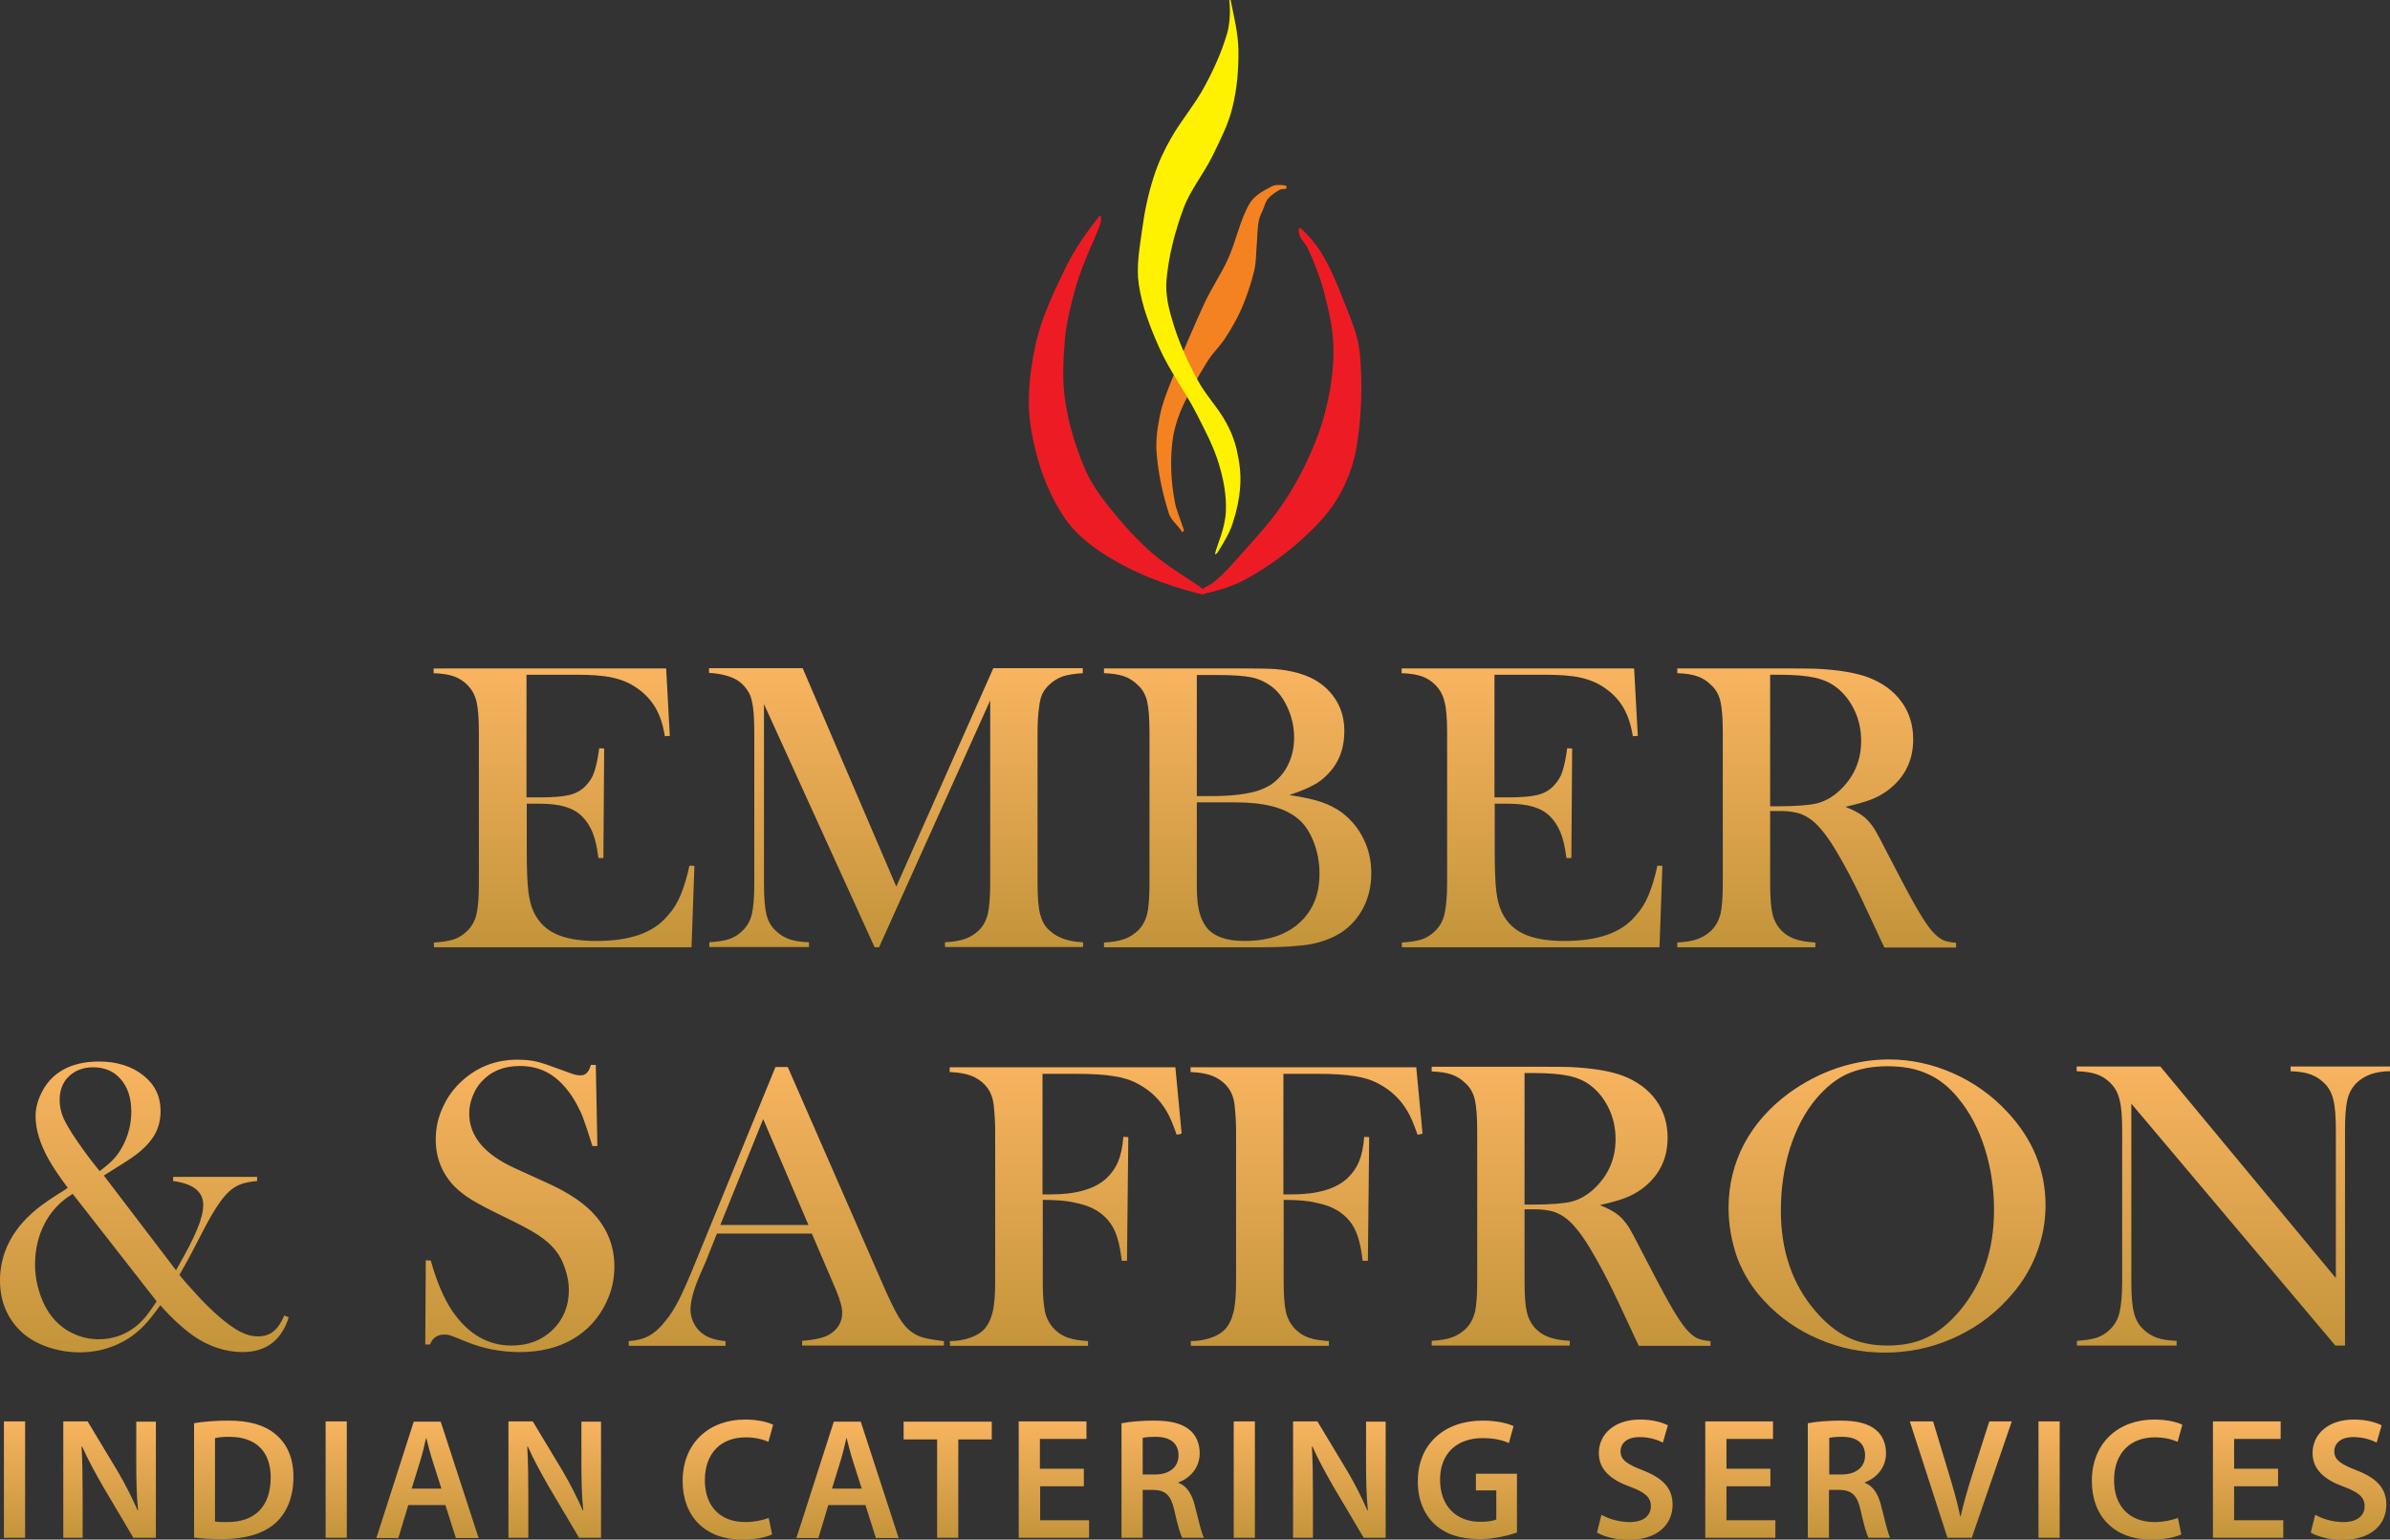
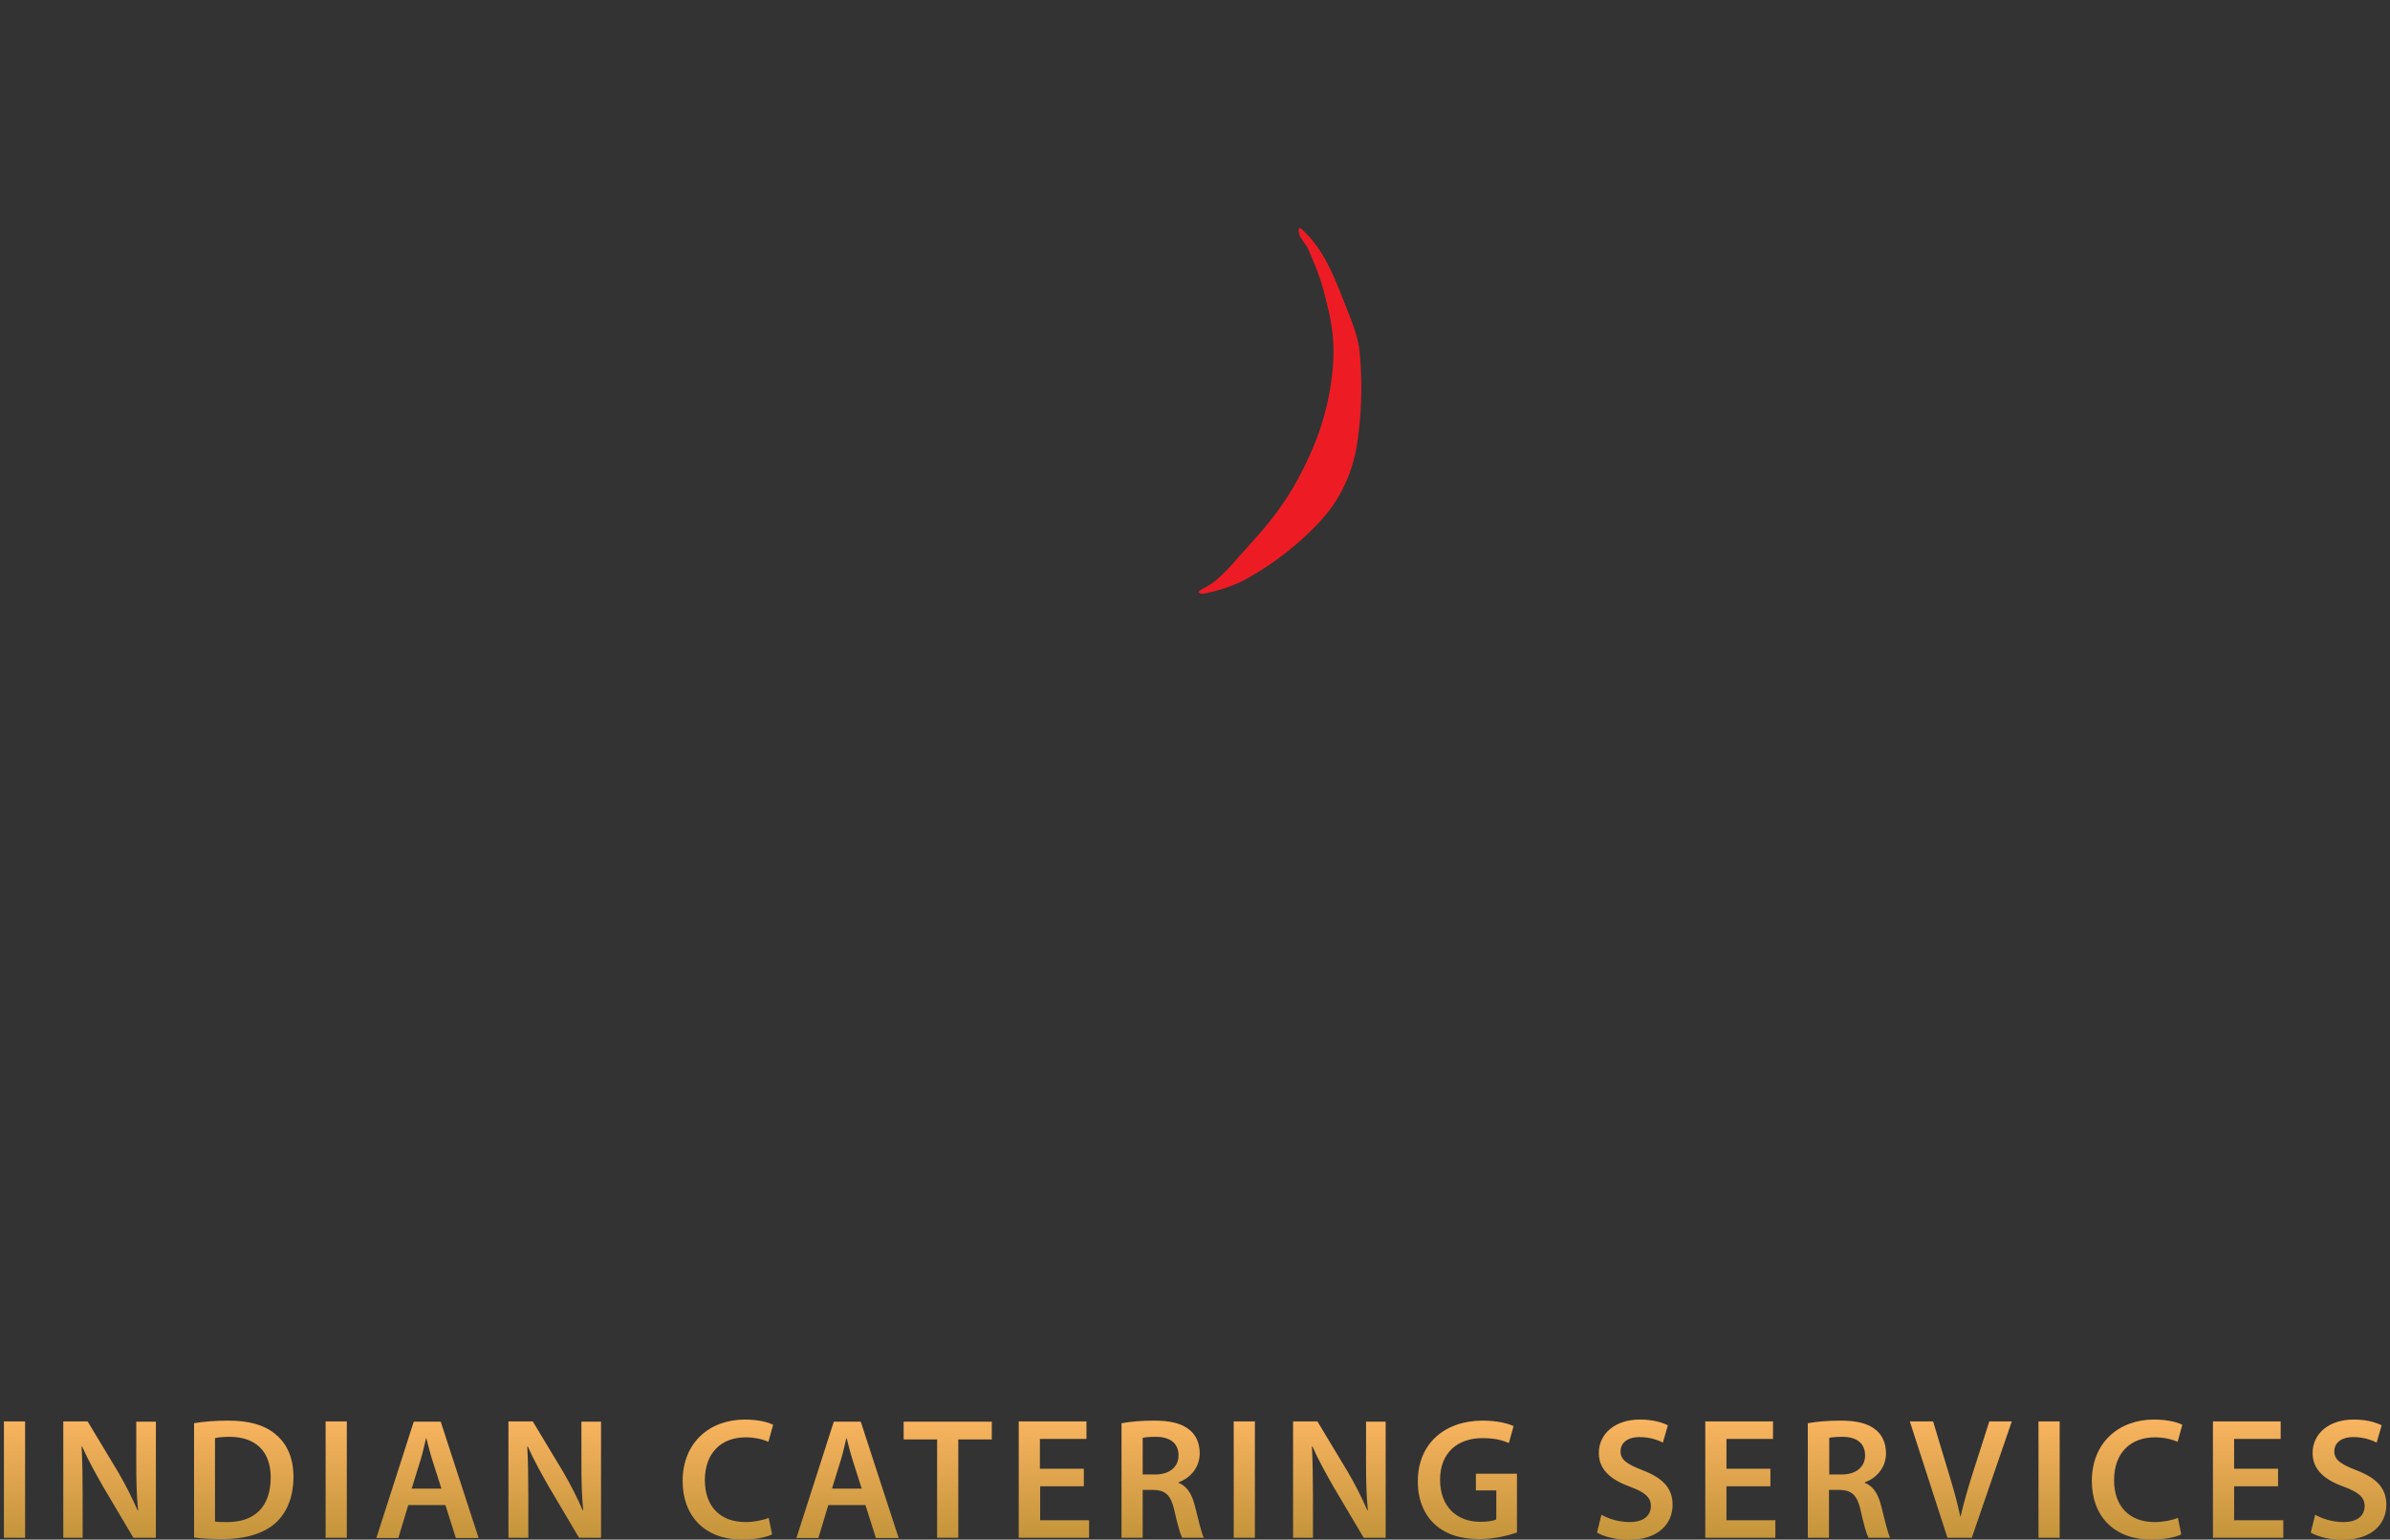
<svg xmlns="http://www.w3.org/2000/svg" id="es-logo" x="0px" y="0px" viewBox="0 0 913.8 588.7" style="enable-background:new 0 0 913.8 588.7;" xml:space="preserve">
  <rect x="0" y="0" width="913.8" height="588.7" fill="#333333" stroke="none" />
  <style type="text/css"> .st0{fill-rule:evenodd;clip-rule:evenodd;fill:#ED1C24;} .st1{fill-rule:evenodd;clip-rule:evenodd;fill:#F58220;} .st2{fill-rule:evenodd;clip-rule:evenodd;fill:#FFF200;} .st3{fill:url(#SVGID_1_);} .st4{fill:url(#SVGID_00000163068906667613055620000004224931779637851283_);} .st5{fill:url(#SVGID_00000067929097386586568870000016120792878934521264_);}</style>
  <g id="logo-icon">
-     <path class="st0" d="M420.2,82.8c0.8-1.1,1,0.9,0.5,2.7c-1.5,4.6-3.9,9.1-5.7,13.8c-1.6,4.2-3.2,8.3-4.3,12.6 c-1.6,6.1-3.1,12.3-3.6,18.5c-0.6,7.8-1,15.5,0.2,23.1c1.3,8.7,3.9,17.1,7.3,25.3c2.2,5.4,5.7,10.3,9.4,15 c5,6.3,10.4,12.3,16.4,17.6c7,6.1,15.5,10.5,20.9,14.9c0.6,0.5-1.5,1-1.5,1s-17.4-3.8-32.1-12.1c-8.3-4.6-16.1-10.2-21-17.7 c-6.4-9.7-10.4-21.2-12.4-33c-1.8-10.4-0.8-21.3,1.5-32c2.1-10.3,6.7-20,11.4-29.7C410.7,95.5,415.5,88.7,420.2,82.8" />
    <path class="st0" d="M497.3,87.3c-0.8-0.7-1,1-0.4,2.7c0.6,1.8,2.5,3.3,3.3,5.3c2.3,5.2,4.5,10.5,5.9,15.9 c1.8,6.9,3.5,13.8,3.7,20.7c0.3,7.4-0.7,14.9-2.3,22.2c-1.5,6.8-3.8,13.5-6.7,19.9c-3.2,7.1-7,14-11.5,20.3 c-4.7,6.7-10.4,12.7-15.9,18.9c-2.7,3.1-5.5,6.2-8.6,8.8c-2.3,2-5.4,3.1-6.5,4.2c-0.5,0.5,1.4,0.9,1.4,0.9s8.5-1.4,15.8-5.2 c7.1-3.8,13.8-8.4,20-13.7c6-5.2,11.6-10.7,15.6-17.2c3.9-6.3,6.5-13.4,7.7-20.8c1.8-11.6,2.2-23.5,1.1-35.2 c-0.6-6.8-3.6-13.4-6.2-20.1c-2.4-6.2-4.9-12.3-8.3-17.9C503.1,93.2,500,89.6,497.3,87.3" />
-     <path class="st1" d="M451.6,202.8c-1.6-2.2-3.9-4-4.7-6.5c-2.3-7.2-3.9-14.6-4.6-22.2c-0.5-4.9,0.1-9.9,1.1-14.8c1-5.1,3-10.1,5-15 c3.7-9.4,7.7-18.7,11.9-27.9c2.7-5.9,6.4-11.3,9.1-17.1c3.3-7.2,4.7-15.3,8.4-21.5c1.8-3,5.1-4.8,8.4-6.5c1.5-0.8,3.4-0.6,5.1-0.4 c0.6,0.1,0.9,0.9,0.4,1.2c-0.3,0.3-1.6,0-2.5,0.5c-1.7,1-3.3,2.1-4.5,3.5c-0.8,1-1.1,2.3-1.6,3.6c-0.7,1.6-1.5,3.1-1.8,4.7 c-0.6,3-0.5,6.1-0.8,9.3c-0.3,3.4-0.2,6.8-1,10c-1.2,4.9-2.8,9.6-4.8,14.3c-1.7,3.9-3.8,7.5-6.1,11.1c-2,3.1-4.7,5.6-6.7,8.7 c-3.4,5.5-6.7,11.1-9.4,16.9c-1.7,3.6-3,7.4-3.8,11.3c-0.8,4.4-1,8.8-0.9,13.3c0.1,4.3,0.6,8.5,1.4,12.7c0.5,2.8,1.7,5.4,2.6,8.2 c0.3,1.1,0.9,2.1,0.8,2.8c0,0.3-0.5,0.4-1,0.3C451.8,203.4,451.8,203.1,451.6,202.8" />
-     <path class="st2" d="M470,0c0,0,0.9,6.6-0.8,12.7c-2,6.9-5,13.6-8.5,20.1c-3.7,7-9.1,13.2-13,20.1c-2.7,4.7-5,9.7-6.6,14.8 c-2.1,6.5-3.5,13.2-4.4,20c-1,7.1-2.3,14.2-1.3,21c1.2,8.3,4.3,16.3,7.8,24.2c3.9,8.8,9.9,16.7,14.3,25.3 c3.2,6.3,6.5,12.5,8.5,19.1c1.8,6,3,12.2,2.7,18.3c-0.3,6.6-3.5,13.1-4.1,16c-0.1,0.7,0.6,0.2,1.1-0.6c2.1-3.5,4.3-6.9,5.5-10.6 c1.6-4.8,2.7-9.8,3-14.8c0.3-4.5-0.3-9-1.3-13.4c-0.9-4-2.5-7.9-4.6-11.5c-3-5.3-7.4-9.8-10.3-15.2c-3.7-6.8-6.9-13.8-9.2-21.1 c-1.8-5.7-3.3-11.5-2.8-17.2c0.8-9.3,3.2-18.6,6.5-27.5c2.6-7.1,7.8-13.3,11.2-20.3c2.9-6,6-11.9,7.5-18.3c1.8-7.2,2.4-14.6,2.3-22 c-0.1-6.2-1.6-12.3-2.9-18.7C470.7-0.1,470,0,470,0" />
  </g>
  <linearGradient id="SVGID_1_" gradientUnits="userSpaceOnUse" x1="456.906" y1="405.093" x2="456.906" y2="517.125">
    <stop offset="0" style="stop-color:#F9B460" />
    <stop offset="1" style="stop-color:#C3943A" />
  </linearGradient>
-   <path class="st3" d="M39.7,449.5l27.6,36.2c3.9-6.8,6.6-12,8.1-15.7c1.5-3.6,2.3-6.7,2.3-9.3c0-5-3.8-8.1-11.5-9.1v-1.6h32.1v1.6 c-2.5,0.2-4.6,0.6-6.2,1.2c-1.6,0.6-3.1,1.5-4.5,2.8c-2.8,2.5-6.3,7.8-10.4,15.9l-2.6,5c-1.4,2.8-3.4,6.5-6,11 c2.1,2.6,4.6,5.4,7.4,8.4c2.8,3,5.4,5.5,7.6,7.4c3.1,2.7,5.9,4.7,8.2,5.9c2.3,1.2,4.6,1.8,6.8,1.8c2.4,0,4.3-0.6,5.9-1.9 c1.6-1.2,3-3.3,4.2-6.1l1.7,0.7c-2.8,8.9-8.7,13.3-17.8,13.3c-3,0-6.2-0.5-9.5-1.6c-3.3-1.1-6.3-2.6-9-4.5 c-4.1-2.9-8.4-6.8-12.8-11.8c-2.4,3.3-4.4,5.8-6,7.5c-3.2,3.4-6.9,6-11.2,7.8s-8.8,2.7-13.7,2.7c-4.5,0-8.8-0.8-12.9-2.3 s-7.6-3.7-10.2-6.4C2.5,503.4,0,497.2,0,489.6c0-7.4,2.4-14.2,7.1-20.3c1.9-2.4,4.1-4.6,6.7-6.8c2.6-2.1,6.2-4.6,10.8-7.4l1.3-0.9 c-3.4-4.6-5.8-8.2-7.3-10.9c-3.4-6.1-5-11.6-5-16.5c0-3,0.8-6,2.3-9c1.9-3.9,4.8-6.9,8.5-8.9s8.2-3,13.5-3c6.8,0,12.5,1.8,16.9,5.3 c4.4,3.5,6.6,8,6.6,13.6c0,4.1-1.1,7.7-3.4,10.8c-2.3,3.2-5.9,6.2-11,9.3C43.5,447.1,41,448.7,39.7,449.5z M27.8,456.5 c-4.5,2.7-8.1,6.4-10.6,11.1c-2.5,4.7-3.8,10-3.8,15.9c0,4,0.7,7.9,2,11.6c1.3,3.8,3.1,6.9,5.4,9.5c2.1,2.3,4.6,4.2,7.6,5.5 c2.9,1.3,6,2,9.3,2c5.1,0,9.7-1.5,13.7-4.5c1.5-1.1,2.8-2.4,4-3.8c1.2-1.4,2.7-3.5,4.5-6.2L27.8,456.5z M38.1,447.8 c2.6-1.9,4.5-3.6,5.8-5.1c1.3-1.5,2.4-3.2,3.4-5.2c1.9-3.9,2.9-8,2.9-12.4c0-5.2-1.3-9.3-4-12.4c-2.6-3.1-6.2-4.6-10.6-4.6 c-3.8,0-6.9,1.2-9.3,3.5c-2.4,2.3-3.5,5.4-3.5,9.1c0,2.2,0.5,4.5,1.4,6.7c1,2.2,2.8,5.3,5.5,9.2C32.3,440.4,35.1,444.1,38.1,447.8z M162.6,514.2l0.2-32.3l1.9,0.1c2.3,8.2,5.1,14.7,8.3,19.4c6,8.7,13.5,13.1,22.6,13.1c6.3,0,11.6-2,15.7-6c4.1-4,6.2-9.1,6.2-15.2 c0-2.7-0.5-5.4-1.4-8.1c-0.9-2.8-2.1-5.1-3.7-7.1c-1.6-2-3.8-4-6.7-5.9s-7.3-4.2-13.3-7.1c-5.2-2.5-9.2-4.6-12-6.3 c-2.8-1.7-5-3.5-6.7-5.2c-4.7-4.9-7.1-10.9-7.1-17.9c0-4.3,0.9-8.5,2.8-12.5c1.8-4,4.4-7.4,7.7-10.3c5.8-5.1,12.7-7.7,20.7-7.7 c2.6,0,5,0.2,7.2,0.7c2.2,0.5,5.1,1.5,8.8,2.9c2.8,1,4.6,1.7,5.6,2c1,0.3,1.9,0.4,2.6,0.4c1.9,0,3.2-1.3,3.9-4h1.9l0.6,31h-1.9 c-1.5-4.9-2.8-8.7-3.8-11.4c-1.1-2.6-2.4-5.1-3.8-7.3c-2.7-4.1-5.7-7.1-8.9-9s-7-2.9-11.2-2.9c-6.2,0-11,2-14.6,5.9 c-1.5,1.6-2.7,3.5-3.5,5.7c-0.9,2.2-1.3,4.4-1.3,6.6c0,8.7,5.9,15.7,17.7,21l11.6,5.3c9,4,15.4,8.4,19.4,13.3 c4.5,5.4,6.8,11.7,6.8,18.9c0,4.8-1,9.4-3.1,13.7c-2.9,6.1-7.2,10.8-12.9,14.1c-5.7,3.3-12.5,4.9-20.2,4.9c-7.1,0-13.9-1.3-20.5-4 c-3.4-1.4-5.5-2.2-6.1-2.4c-0.7-0.2-1.4-0.3-2.2-0.3c-2.6,0-4.5,1.2-5.5,3.8H162.6z M361,514.5h-54.3v-1.8c4.9-0.4,8.3-1.2,10.2-2.3 c3.4-2,5.1-4.8,5.1-8.4c0-2.1-0.8-5-2.3-8.6l-1.4-3.3l-7.9-18.4h-36.3l-4.3,10.8l-2.1,4.8c-2.5,5.7-3.7,10.2-3.7,13.5 c0,1.9,0.5,3.7,1.4,5.4c0.9,1.7,2.1,3,3.7,4.1c2.1,1.4,4.9,2.2,8.3,2.5v1.8h-37v-1.8c2.9-0.2,5.5-0.8,7.7-2c2.2-1.2,4.3-3.1,6.4-5.8 c1.8-2.1,3.5-4.9,5.2-8.2c1.7-3.4,3.9-8.4,6.6-15.1l30.2-73.7h4.7l35.9,82.1c2.7,6.2,4.8,10.6,6.4,13.3c1.6,2.7,3.3,4.7,5.2,6 c1.3,0.9,2.8,1.7,4.5,2.1c1.7,0.5,4.3,0.9,7.7,1.3V514.5z M309.1,468.4l-17.3-40.5l-16.4,40.5H309.1z M398.7,458.8v31.2 c0,5.3,0.3,9.2,0.9,11.8c0.6,2.5,1.8,4.6,3.5,6.4c1.5,1.5,3.2,2.6,5.2,3.3c2,0.7,4.6,1.1,7.7,1.3v1.8h-52.8v-1.8 c2.6,0,5.1-0.4,7.5-1.2c2.4-0.8,4.2-1.9,5.5-3.2c1.5-1.6,2.6-3.8,3.3-6.6s1-6.7,1-11.6v-57.6c0-3.3-0.2-6.8-0.6-10.4 c-0.6-4.6-2.9-8-7.1-10.2c-2.3-1.2-5.5-1.9-9.7-2.1v-1.8h86.3l2.4,25.4l-1.9,0.4c-1.4-4-2.6-6.9-3.8-8.9c-2.6-4.5-6.2-8-10.9-10.5 c-2.7-1.5-5.8-2.5-9.3-3c-3.5-0.6-8.4-0.9-14.5-0.9h-12.8v46.1h3.3c9.7,0,16.8-2.1,21.2-6.2c1.9-1.8,3.4-3.9,4.4-6.3s1.7-5.6,2-9.5 l1.9,0.1l-0.5,47.3h-2c-0.6-5.3-1.6-9.4-3.1-12.3c-1.5-2.9-3.7-5.2-6.6-7c-2.2-1.3-4.9-2.3-8.1-2.9 C407.9,459.1,403.8,458.8,398.7,458.8z M490.8,458.8v31.2c0,5.3,0.3,9.2,0.9,11.8c0.6,2.5,1.8,4.6,3.5,6.4c1.5,1.5,3.2,2.6,5.2,3.3 c2,0.7,4.6,1.1,7.7,1.3v1.8h-52.8v-1.8c2.6,0,5.1-0.4,7.5-1.2c2.4-0.8,4.2-1.9,5.5-3.2c1.5-1.6,2.6-3.8,3.3-6.6s1-6.7,1-11.6v-57.6 c0-3.3-0.2-6.8-0.6-10.4c-0.6-4.6-2.9-8-7.1-10.2c-2.3-1.2-5.5-1.9-9.7-2.1v-1.8h86.3l2.4,25.4l-1.9,0.4c-1.4-4-2.6-6.9-3.8-8.9 c-2.6-4.5-6.2-8-10.9-10.5c-2.7-1.5-5.8-2.5-9.3-3c-3.5-0.6-8.4-0.9-14.5-0.9h-12.8v46.1h3.3c9.7,0,16.8-2.1,21.2-6.2 c1.9-1.8,3.4-3.9,4.4-6.3s1.7-5.6,2-9.5l1.9,0.1l-0.5,47.3h-2c-0.6-5.3-1.6-9.4-3.1-12.3c-1.5-2.9-3.7-5.2-6.6-7 c-2.2-1.3-4.9-2.3-8.1-2.9C500,459.1,495.9,458.8,490.8,458.8z M582.9,462.3v27.7c0,5.3,0.3,9.3,0.9,11.8s1.8,4.7,3.5,6.4 c1.5,1.5,3.2,2.5,5.2,3.2c2,0.7,4.5,1.1,7.7,1.3v1.8h-52.8v-1.8c3.2-0.2,5.8-0.6,7.7-1.3c2-0.7,3.7-1.8,5.2-3.2 c1.8-1.7,2.9-3.8,3.6-6.3c0.6-2.6,0.9-6.5,0.9-11.9v-57.6c0-5.4-0.3-9.3-0.9-11.9c-0.6-2.6-1.8-4.7-3.6-6.3 c-1.5-1.5-3.2-2.6-5.2-3.3c-2-0.7-4.5-1.1-7.7-1.2v-1.8h39.8c6.7,0,11,0,13.1,0.1c8.5,0.4,15.2,1.5,20.1,3.3 c5.5,2.1,9.7,5.2,12.7,9.3c3,4.1,4.5,8.9,4.5,14.4c0,8.1-3.2,14.6-9.7,19.5c-2,1.5-4.2,2.7-6.6,3.6s-5.6,1.8-9.6,2.7 c3.3,1.3,5.8,2.7,7.4,4.1c1.3,1.1,2.4,2.5,3.5,4.1c1,1.6,2.6,4.5,4.7,8.7c4.9,9.5,8.6,16.5,11.1,20.9c2.5,4.4,4.6,7.6,6.3,9.6 c1.4,1.6,2.7,2.7,4,3.4s3.1,1,5.3,1.2v1.8h-27.4c-1.4-2.9-2.3-4.7-2.6-5.5l-5.8-12.4c-3.5-7.4-7-14-10.5-19.8 c-3.5-5.7-6.7-9.6-9.7-11.6c-1.5-1-3.1-1.8-4.8-2.2c-1.7-0.4-3.8-0.7-6.3-0.7H582.9z M582.9,460.6h3.1c6.8,0,11.7-0.4,14.7-1.1 c2.9-0.7,5.7-2.2,8.3-4.5c5.8-5.2,8.7-11.7,8.7-19.4c0-4.1-0.8-8-2.5-11.6c-1.7-3.6-4-6.6-7-8.9c-2.3-1.8-5.1-3-8.3-3.7 c-3.2-0.7-7.7-1.1-13.6-1.1h-3.4V460.6z M660.9,461.9c0-8.8,2-16.9,5.9-24.4c4-7.5,9.7-14,17.3-19.6c5.7-4.1,11.8-7.3,18.3-9.5 c6.6-2.2,13.2-3.3,19.8-3.3c8.5,0,16.7,1.8,24.6,5.3c7.9,3.5,14.9,8.5,20.8,14.9c9.7,10.4,14.5,22.3,14.5,35.6 c0,6.7-1.3,13.1-3.8,19.3c-2.5,6.2-6.2,11.9-11.1,17c-5.9,6.4-13,11.3-21.1,14.8c-8.1,3.5-16.6,5.2-25.5,5.2 c-8.8,0-17.1-1.7-25.1-5.1c-8-3.4-14.9-8.2-20.7-14.4c-4.6-4.8-8.1-10.4-10.5-16.5C662.1,474.9,660.9,468.5,660.9,461.9z M680.9,463 c0,15.1,4.3,27.9,13.1,38.2c3.9,4.6,8.1,8,12.4,10.1s9.4,3.2,15.2,3.2c5.8,0,10.9-1,15.2-3.1c4.4-2.1,8.5-5.5,12.5-10.2 c8.7-10.4,13.1-23.3,13.1-38.5c0-8.4-1.2-16.3-3.6-23.8c-2.4-7.5-5.8-13.8-10.1-19c-3.5-4.3-7.4-7.4-11.8-9.3 c-4.3-2-9.4-2.9-15.3-2.9c-5.8,0-10.9,1-15.2,2.9c-4.3,1.9-8.2,5.1-11.9,9.4c-4.4,5.2-7.7,11.5-10.1,19 C682.1,446.4,680.9,454.4,680.9,463z M814.9,422v68c0,5.4,0.3,9.3,1,11.9c0.6,2.6,1.8,4.7,3.5,6.3c1.5,1.5,3.3,2.6,5.2,3.3 c2,0.7,4.5,1.1,7.6,1.2v1.8h-38.1v-1.8c3.1-0.2,5.7-0.6,7.6-1.2c2-0.7,3.7-1.8,5.2-3.3c1.7-1.7,2.9-3.8,3.5-6.4 c0.6-2.6,1-6.5,1-11.8v-57.7c0-5.3-0.3-9.2-1-11.8c-0.6-2.6-1.8-4.7-3.5-6.4c-1.5-1.5-3.2-2.6-5.2-3.3c-2-0.7-4.5-1.1-7.7-1.2v-1.8 H826l67.1,80.9v-56.4c0-5.4-0.3-9.3-1-11.9c-0.6-2.6-1.8-4.7-3.5-6.3c-1.5-1.5-3.3-2.6-5.2-3.3c-2-0.7-4.5-1.1-7.6-1.2v-1.8h38.1 v1.8c-5.5,0-9.8,1.5-12.9,4.5c-1.7,1.7-2.9,3.8-3.5,6.4c-0.6,2.6-0.9,6.5-0.9,11.8v82.2h-3.7L814.9,422z" />
  <linearGradient id="SVGID_00000126324669627222295800000008527269200238919083_" gradientUnits="userSpaceOnUse" x1="456.906" y1="255.575" x2="456.906" y2="362.215">
    <stop offset="0" style="stop-color:#F9B460" />
    <stop offset="1" style="stop-color:#C3943A" />
  </linearGradient>
-   <path style="fill:url(#SVGID_00000126324669627222295800000008527269200238919083_);" d="M254.7,255.6l1.4,25.8l-1.9,0.1 c-0.7-4.4-1.9-8-3.6-10.9c-1.7-2.9-4-5.4-7.2-7.6c-2.6-1.8-5.6-3.1-9.2-3.9c-3.5-0.8-8.2-1.1-14-1.1h-18.9v46.9h5 c5,0,8.8-0.3,11.3-0.9c2.5-0.6,4.6-1.7,6.2-3.4c1.5-1.5,2.7-3.3,3.4-5.4c0.7-2.1,1.4-5.1,1.9-9.1l1.9,0.1l-0.3,41.9h-1.9 c-0.5-4-1.2-7.2-2.2-9.7c-1-2.4-2.3-4.5-4-6.2c-1.7-1.7-3.8-2.9-6.4-3.7c-2.6-0.8-6-1.2-10.1-1.2h-4.7v17.9c0,7.1,0.2,12.3,0.6,15.6 c0.4,3.3,1.1,6,2.2,8.2c1.9,3.8,4.7,6.5,8.5,8.2c3.8,1.7,8.9,2.6,15.2,2.6c6.6,0,12.1-0.8,16.6-2.4c4.5-1.6,8.1-4,10.9-7.4 c2-2.2,3.6-4.8,4.8-7.7c1.2-2.9,2.4-6.6,3.4-11.3l1.9,0.1l-1.1,31.1h-98.5v-1.8c3.1-0.2,5.7-0.6,7.6-1.2c2-0.7,3.7-1.8,5.2-3.3 c1.7-1.7,2.9-3.8,3.5-6.4c0.6-2.6,0.9-6.5,0.9-11.8v-57.6c0-5.3-0.3-9.3-0.9-11.8c-0.6-2.6-1.8-4.7-3.5-6.4 c-1.5-1.5-3.2-2.6-5.2-3.3c-2-0.7-4.5-1.1-7.7-1.2v-1.8H254.7z M414,257.4c-3.1,0.2-5.7,0.6-7.6,1.2c-1.9,0.7-3.6,1.7-5.2,3.2 c-1.2,1.1-2.1,2.3-2.7,3.6c-0.6,1.3-1,3-1.2,5c-0.4,2.7-0.6,5.9-0.6,9.6v57.6c0,5.4,0.3,9.3,1,12c0.7,2.6,1.8,4.7,3.6,6.2 c3,2.8,7.3,4.3,12.8,4.5v1.8h-52.8v-1.8c3.2-0.2,5.8-0.6,7.7-1.3c2-0.7,3.7-1.8,5.2-3.2c1.7-1.7,2.9-3.8,3.5-6.4 c0.6-2.6,0.9-6.5,0.9-11.8v-69.8l-42.5,94.4h-1.7l-42.3-93v68.4c0,5.4,0.3,9.3,0.9,11.9c0.6,2.6,1.8,4.7,3.5,6.3 c1.5,1.5,3.3,2.6,5.2,3.3c2,0.7,4.5,1.1,7.6,1.2v1.8h-38.1v-1.8c3.1-0.2,5.7-0.6,7.6-1.2c2-0.7,3.7-1.8,5.2-3.3 c1.7-1.7,2.9-3.8,3.5-6.4c0.6-2.6,0.9-6.5,0.9-11.8v-57.6c0-2.4-0.1-4.7-0.2-6.8c-0.3-3.9-0.9-6.7-1.9-8.4c-1.4-2.4-3.3-4.3-5.7-5.4 s-5.6-1.9-9.5-2.1v-1.8h35.8l35.8,83.5l37.1-83.5H414V257.4z M422.1,362.2v-1.8c3.2-0.2,5.8-0.6,7.7-1.3c2-0.7,3.7-1.8,5.2-3.2 c1.8-1.7,2.9-3.8,3.6-6.3c0.6-2.6,0.9-6.5,0.9-11.9v-57.6c0-5.4-0.3-9.3-0.9-11.9c-0.6-2.6-1.8-4.7-3.6-6.3 c-1.5-1.5-3.2-2.6-5.2-3.3c-2-0.7-4.5-1.1-7.7-1.2v-1.8h54.3c5.5,0,9.1,0.1,10.8,0.2c6.3,0.5,11.5,1.9,15.6,4.2 c3.6,2.1,6.3,4.8,8.3,8.2c2,3.4,2.9,7.2,2.9,11.4c0,6.8-2.2,12.4-6.7,16.8c-1.6,1.6-3.4,3-5.5,4c-2,1.1-5,2.3-8.8,3.6 c5.3,0.8,9.4,1.7,12.3,2.7c2.9,1,5.6,2.4,7.9,4.1c3.5,2.7,6.3,6.1,8.2,10.1c2,4,2.9,8.4,2.9,13.1c0,4.7-1,9.1-3,13 c-2,3.9-4.8,7.1-8.4,9.5c-3.2,2.1-7.1,3.6-11.6,4.5c-4.5,0.8-10.8,1.2-19,1.2H422.1z M457.6,258v46.4h6.7c3.1,0,6.4-0.2,9.7-0.6 c2.9-0.4,5.3-0.9,7.1-1.5c1.8-0.6,3.4-1.4,4.9-2.3c2.8-2,5-4.5,6.5-7.6c1.5-3.1,2.3-6.5,2.3-10.3c0-4-0.8-7.7-2.4-11.3 c-1.6-3.6-3.6-6.3-6.2-8.3c-2.3-1.7-4.8-2.9-7.7-3.5c-2.9-0.6-7.3-0.9-13.2-0.9H457.6z M457.6,306.8V339c0,3.9,0.3,7.1,0.9,9.5 c0.6,2.4,1.5,4.4,2.8,6.1c2.8,3.5,7.6,5.2,14.5,5.2c8.9,0,15.9-2.3,21-6.9c5.1-4.6,7.7-10.8,7.7-18.8c0-4.5-0.8-8.7-2.4-12.6 c-1.6-3.9-3.7-6.9-6.4-8.9c-5-3.9-12.7-5.8-23.3-5.8H457.6z M624.8,255.6l1.4,25.8l-1.9,0.1c-0.7-4.4-1.9-8-3.6-10.9 c-1.7-2.9-4-5.4-7.2-7.6c-2.6-1.8-5.6-3.1-9.2-3.9c-3.5-0.8-8.2-1.1-14-1.1h-18.9v46.9h5c5,0,8.8-0.3,11.3-0.9 c2.5-0.6,4.6-1.7,6.2-3.4c1.5-1.5,2.7-3.3,3.4-5.4c0.7-2.1,1.4-5.1,1.9-9.1l1.9,0.1l-0.3,41.9h-1.9c-0.5-4-1.2-7.2-2.2-9.7 c-1-2.4-2.3-4.5-4-6.2c-1.7-1.7-3.8-2.9-6.4-3.7s-6-1.2-10.1-1.2h-4.7v17.9c0,7.1,0.2,12.3,0.6,15.6c0.4,3.3,1.1,6,2.2,8.2 c1.9,3.8,4.7,6.5,8.5,8.2c3.8,1.7,8.9,2.6,15.2,2.6c6.6,0,12.1-0.8,16.6-2.4c4.5-1.6,8.1-4,10.9-7.4c2-2.2,3.6-4.8,4.8-7.7 c1.2-2.9,2.4-6.6,3.4-11.3l1.9,0.1l-1.1,31.1H536v-1.8c3.1-0.2,5.7-0.6,7.6-1.2c2-0.7,3.7-1.8,5.2-3.3c1.7-1.7,2.9-3.8,3.5-6.4 c0.6-2.6,1-6.5,1-11.8v-57.6c0-5.3-0.3-9.3-1-11.8c-0.6-2.6-1.8-4.7-3.5-6.4c-1.5-1.5-3.2-2.6-5.2-3.3c-2-0.7-4.5-1.1-7.7-1.2v-1.8 H624.8z M676.8,310v27.7c0,5.3,0.3,9.3,0.9,11.8s1.8,4.7,3.5,6.4c1.5,1.5,3.2,2.5,5.2,3.2c2,0.7,4.5,1.1,7.7,1.3v1.8h-52.8v-1.8 c3.2-0.2,5.8-0.6,7.7-1.3c2-0.7,3.7-1.8,5.2-3.2c1.8-1.7,2.9-3.8,3.6-6.3c0.6-2.6,0.9-6.5,0.9-11.9v-57.6c0-5.4-0.3-9.3-0.9-11.9 c-0.6-2.6-1.8-4.7-3.6-6.3c-1.5-1.5-3.2-2.6-5.2-3.3c-2-0.7-4.5-1.1-7.7-1.2v-1.8h39.8c6.7,0,11,0,13.1,0.1 c8.5,0.4,15.2,1.5,20.1,3.3c5.5,2.1,9.7,5.2,12.7,9.3c3,4.1,4.5,8.9,4.5,14.4c0,8.1-3.2,14.6-9.7,19.5c-2,1.5-4.2,2.7-6.6,3.6 s-5.6,1.8-9.6,2.7c3.3,1.3,5.8,2.7,7.4,4.1c1.3,1.1,2.4,2.5,3.5,4.1c1,1.6,2.6,4.5,4.7,8.7c4.9,9.5,8.6,16.5,11.1,20.9 c2.5,4.4,4.6,7.6,6.3,9.6c1.4,1.6,2.7,2.7,4,3.4s3.1,1,5.3,1.2v1.8h-27.4c-1.4-2.9-2.3-4.7-2.6-5.5l-5.8-12.4 c-3.5-7.4-7-14-10.5-19.8c-3.5-5.7-6.7-9.6-9.7-11.6c-1.5-1-3.1-1.8-4.8-2.2c-1.7-0.4-3.8-0.7-6.3-0.7H676.8z M676.8,308.3h3.1 c6.8,0,11.7-0.4,14.7-1.1c2.9-0.7,5.7-2.2,8.3-4.5c5.8-5.2,8.7-11.7,8.7-19.4c0-4.1-0.8-8-2.5-11.6c-1.7-3.6-4-6.6-7-8.9 c-2.3-1.8-5.1-3-8.3-3.7c-3.2-0.7-7.7-1.1-13.6-1.1h-3.4V308.3z" />
  <linearGradient id="SVGID_00000006695493342877942610000006847467334215925400_" gradientUnits="userSpaceOnUse" x1="456.906" y1="542.851" x2="456.906" y2="588.717">
    <stop offset="0" style="stop-color:#F9B460" />
    <stop offset="1" style="stop-color:#C3943A" />
  </linearGradient>
  <path style="fill:url(#SVGID_00000006695493342877942610000006847467334215925400_);" d="M9.6,543.5V588H1.5v-44.5H9.6z M24.2,588 v-44.5h9.3L45,562.6c2.9,4.9,5.5,10.1,7.6,14.9l0.2,0c-0.6-5.9-0.7-11.6-0.7-18.4v-15.5h7.5V588H51l-11.6-19.6 c-2.8-4.9-5.8-10.3-8-15.3l-0.2,0c0.3,5.8,0.4,11.7,0.4,19V588H24.2z M74.1,544.2c3.6-0.6,8.2-1,13-1c8.3,0,14,1.7,18.1,5.1 c4.3,3.5,7,8.8,7,16.4c0,8-2.7,13.9-6.9,17.7c-4.5,4-11.5,6.1-20.1,6.1c-4.7,0-8.3-0.2-11-0.6V544.2z M82.2,581.8 c1.1,0.2,2.9,0.2,4.5,0.2c10.6,0.1,16.8-5.8,16.8-17.1c0-9.8-5.6-15.5-15.8-15.5c-2.5,0-4.4,0.2-5.5,0.5V581.8z M132.6,543.5V588 h-8.1v-44.5H132.6z M156.1,575.5l-3.8,12.6h-8.4l14.3-44.5h10.3l14.5,44.5h-8.7l-4-12.6H156.1z M168.8,569.3l-3.5-11 c-0.9-2.8-1.6-5.8-2.3-8.4h-0.1c-0.6,2.6-1.3,5.7-2.1,8.3l-3.4,11H168.8z M194.4,588v-44.5h9.3l11.5,19.1c2.9,4.9,5.5,10.1,7.6,14.9 l0.2,0c-0.6-5.9-0.7-11.6-0.7-18.4v-15.5h7.5V588h-8.4l-11.6-19.6c-2.8-4.9-5.8-10.3-8-15.3l-0.2,0c0.3,5.8,0.4,11.7,0.4,19V588 H194.4z M295.2,586.7c-1.9,1-6.2,2-11.5,2c-14.1,0-22.7-8.9-22.7-22.4c0-14.6,10.2-23.5,23.8-23.5c5.3,0,9.1,1.1,10.8,2l-1.8,6.5 c-2.1-0.9-5-1.7-8.7-1.7c-9.1,0-15.6,5.7-15.6,16.4c0,9.8,5.7,16,15.5,16c3.3,0,6.7-0.7,8.9-1.6L295.2,586.7z M316.7,575.5 l-3.8,12.6h-8.4l14.3-44.5h10.3l14.5,44.5h-8.7l-4-12.6H316.7z M329.5,569.3l-3.5-11c-0.9-2.8-1.6-5.8-2.3-8.4h-0.1 c-0.6,2.6-1.3,5.7-2.1,8.3l-3.4,11H329.5z M358.2,550.4h-12.7v-6.8h33.7v6.8h-12.8V588h-8.1V550.4z M414.5,568.3h-16.8v13h18.7v6.7 h-26.9v-44.5h25.9v6.7h-17.8v11.4h16.8V568.3z M428.9,544.2c3.1-0.6,7.6-1,12.3-1c6.4,0,10.7,1.1,13.7,3.6c2.4,2,3.8,5.1,3.8,8.9 c0,5.7-3.9,9.6-8.1,11.1v0.2c3.2,1.2,5.1,4.3,6.2,8.6c1.4,5.6,2.6,10.7,3.5,12.4H452c-0.7-1.3-1.8-5-3-10.5c-1.3-5.8-3.4-7.7-8-7.8 h-4.1V588h-8.1V544.2z M436.9,563.8h4.8c5.5,0,8.9-2.9,8.9-7.3c0-4.8-3.4-7.1-8.7-7.1c-2.6,0-4.2,0.2-5,0.4V563.8z M479.8,543.5V588 h-8.1v-44.5H479.8z M494.4,588v-44.5h9.3l11.5,19.1c2.9,4.9,5.5,10.1,7.6,14.9l0.2,0c-0.6-5.9-0.7-11.6-0.7-18.4v-15.5h7.5V588h-8.4 l-11.6-19.6c-2.8-4.9-5.8-10.3-8-15.3l-0.2,0c0.3,5.8,0.4,11.7,0.4,19V588H494.4z M580,586c-2.9,1-8.4,2.5-14.3,2.5 c-7.5,0-13.2-1.9-17.4-5.9c-4-3.8-6.3-9.6-6.2-16.3c0-14.1,10.1-23.1,24.8-23.1c5.5,0,9.7,1.1,11.8,2.1l-1.8,6.5 c-2.4-1.1-5.4-1.9-10.1-1.9c-9.5,0-16.2,5.6-16.2,15.9c0,10.1,6.2,16.1,15.4,16.1c2.9,0,5.1-0.4,6.1-0.9v-11.1h-7.8v-6.4H580V586z M612.3,579.2c2.6,1.5,6.6,2.8,10.8,2.8c5.2,0,8.1-2.4,8.1-6.1c0-3.4-2.3-5.3-7.9-7.4c-7.3-2.6-12-6.5-12-12.9 c0-7.3,6.1-12.8,15.7-12.8c4.8,0,8.3,1,10.7,2.2l-1.9,6.6c-1.6-0.8-4.7-2.1-8.9-2.1c-5.2,0-7.3,2.7-7.3,5.4c0,3.4,2.6,5,8.5,7.3 c7.7,3,11.4,6.8,11.4,13.2c0,7.2-5.4,13.4-16.9,13.4c-4.7,0-9.6-1.3-12-2.8L612.3,579.2z M676.9,568.3h-16.8v13h18.7v6.7H652v-44.5 h25.9v6.7h-17.8v11.4h16.8V568.3z M691.3,544.2c3.1-0.6,7.6-1,12.3-1c6.4,0,10.7,1.1,13.7,3.6c2.4,2,3.8,5.1,3.8,8.9 c0,5.7-3.9,9.6-8.1,11.1v0.2c3.2,1.2,5.1,4.3,6.2,8.6c1.4,5.6,2.6,10.7,3.5,12.4h-8.3c-0.7-1.3-1.8-5-3-10.5c-1.3-5.8-3.4-7.7-8-7.8 h-4.1V588h-8.1V544.2z M699.4,563.8h4.8c5.5,0,8.9-2.9,8.9-7.3c0-4.8-3.4-7.1-8.7-7.1c-2.6,0-4.2,0.2-5,0.4V563.8z M744.6,588 l-14.4-44.5h8.9l6.1,20.2c1.7,5.6,3.2,10.8,4.3,16.2h0.1c1.2-5.2,2.8-10.7,4.5-16.1l6.5-20.3h8.6L753.9,588H744.6z M787.5,543.5V588 h-8.1v-44.5H787.5z M834,586.7c-1.9,1-6.2,2-11.5,2c-14.1,0-22.7-8.9-22.7-22.4c0-14.6,10.2-23.5,23.8-23.5c5.3,0,9.1,1.1,10.8,2 l-1.8,6.5c-2.1-0.9-5-1.7-8.7-1.7c-9.1,0-15.6,5.7-15.6,16.4c0,9.8,5.7,16,15.5,16c3.3,0,6.7-0.7,8.9-1.6L834,586.7z M871,568.3 h-16.8v13H873v6.7h-26.9v-44.5H872v6.7h-17.8v11.4H871V568.3z M885.2,579.2c2.6,1.5,6.6,2.8,10.8,2.8c5.2,0,8.1-2.4,8.1-6.1 c0-3.4-2.3-5.3-7.9-7.4c-7.3-2.6-12-6.5-12-12.9c0-7.3,6.1-12.8,15.7-12.8c4.8,0,8.3,1,10.7,2.2l-1.9,6.6c-1.6-0.8-4.7-2.1-8.9-2.1 c-5.2,0-7.3,2.7-7.3,5.4c0,3.4,2.6,5,8.5,7.3c7.7,3,11.4,6.8,11.4,13.2c0,7.2-5.4,13.4-16.9,13.4c-4.7,0-9.6-1.3-12-2.8L885.2,579.2 z" />
</svg>